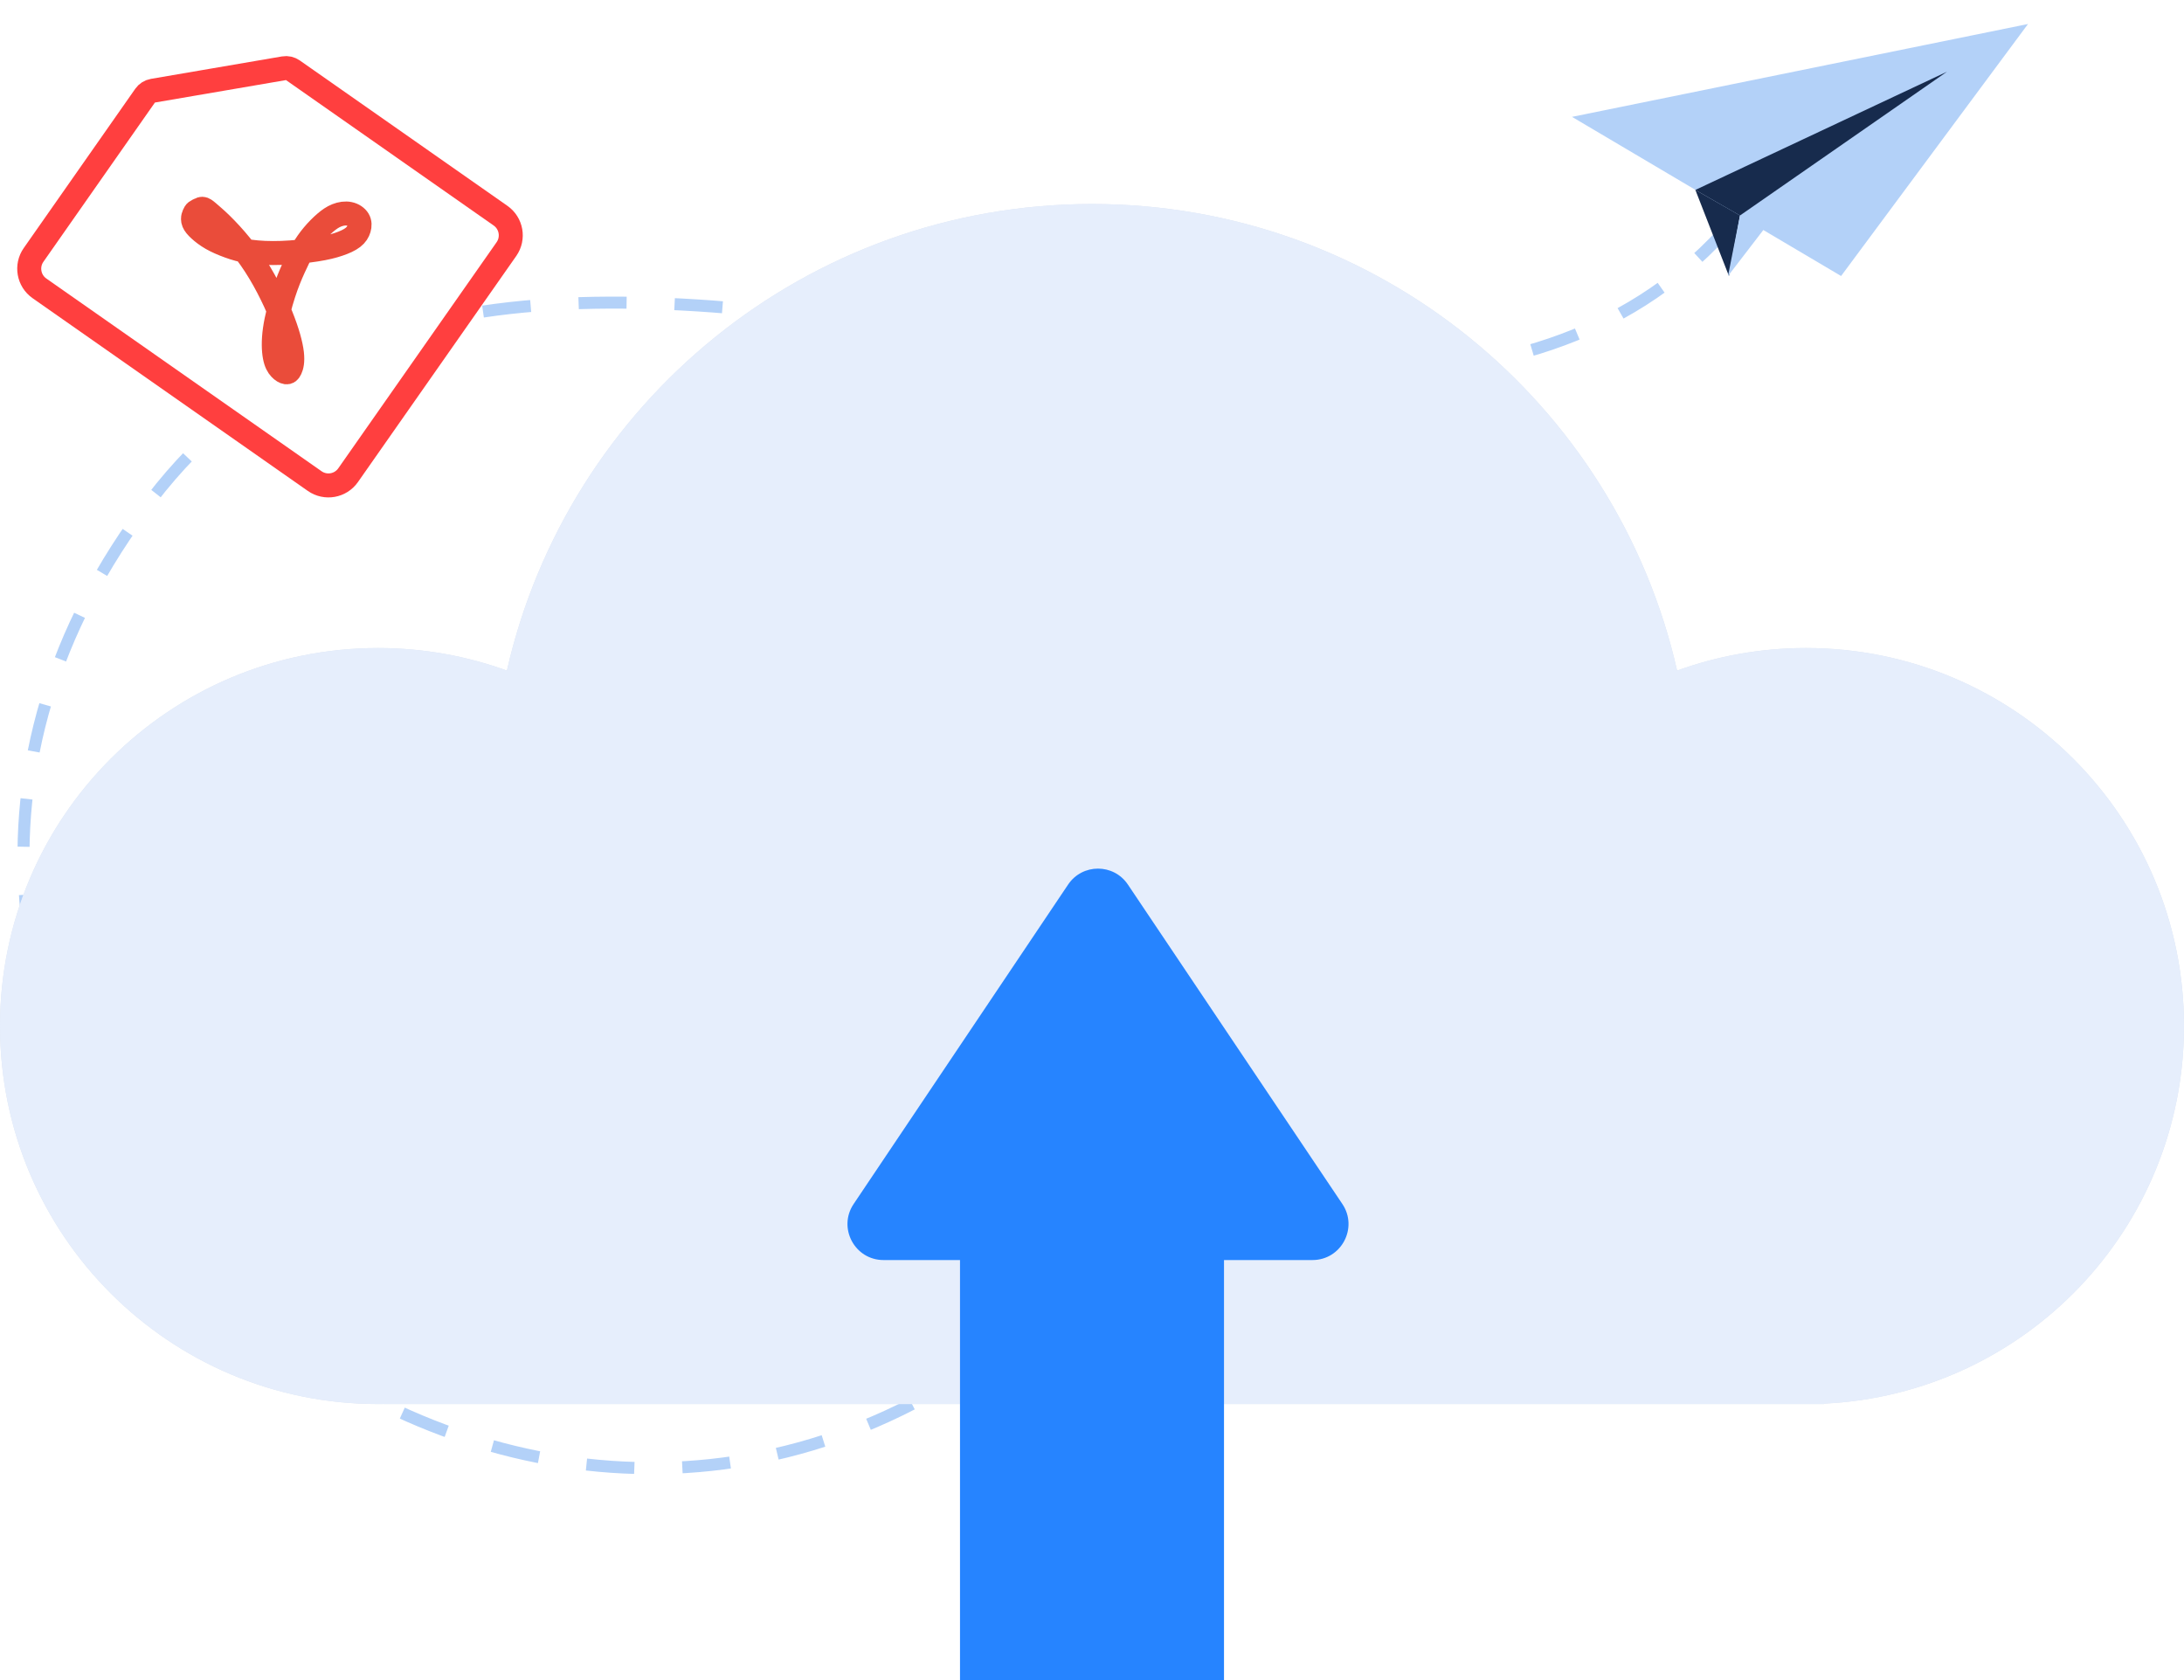
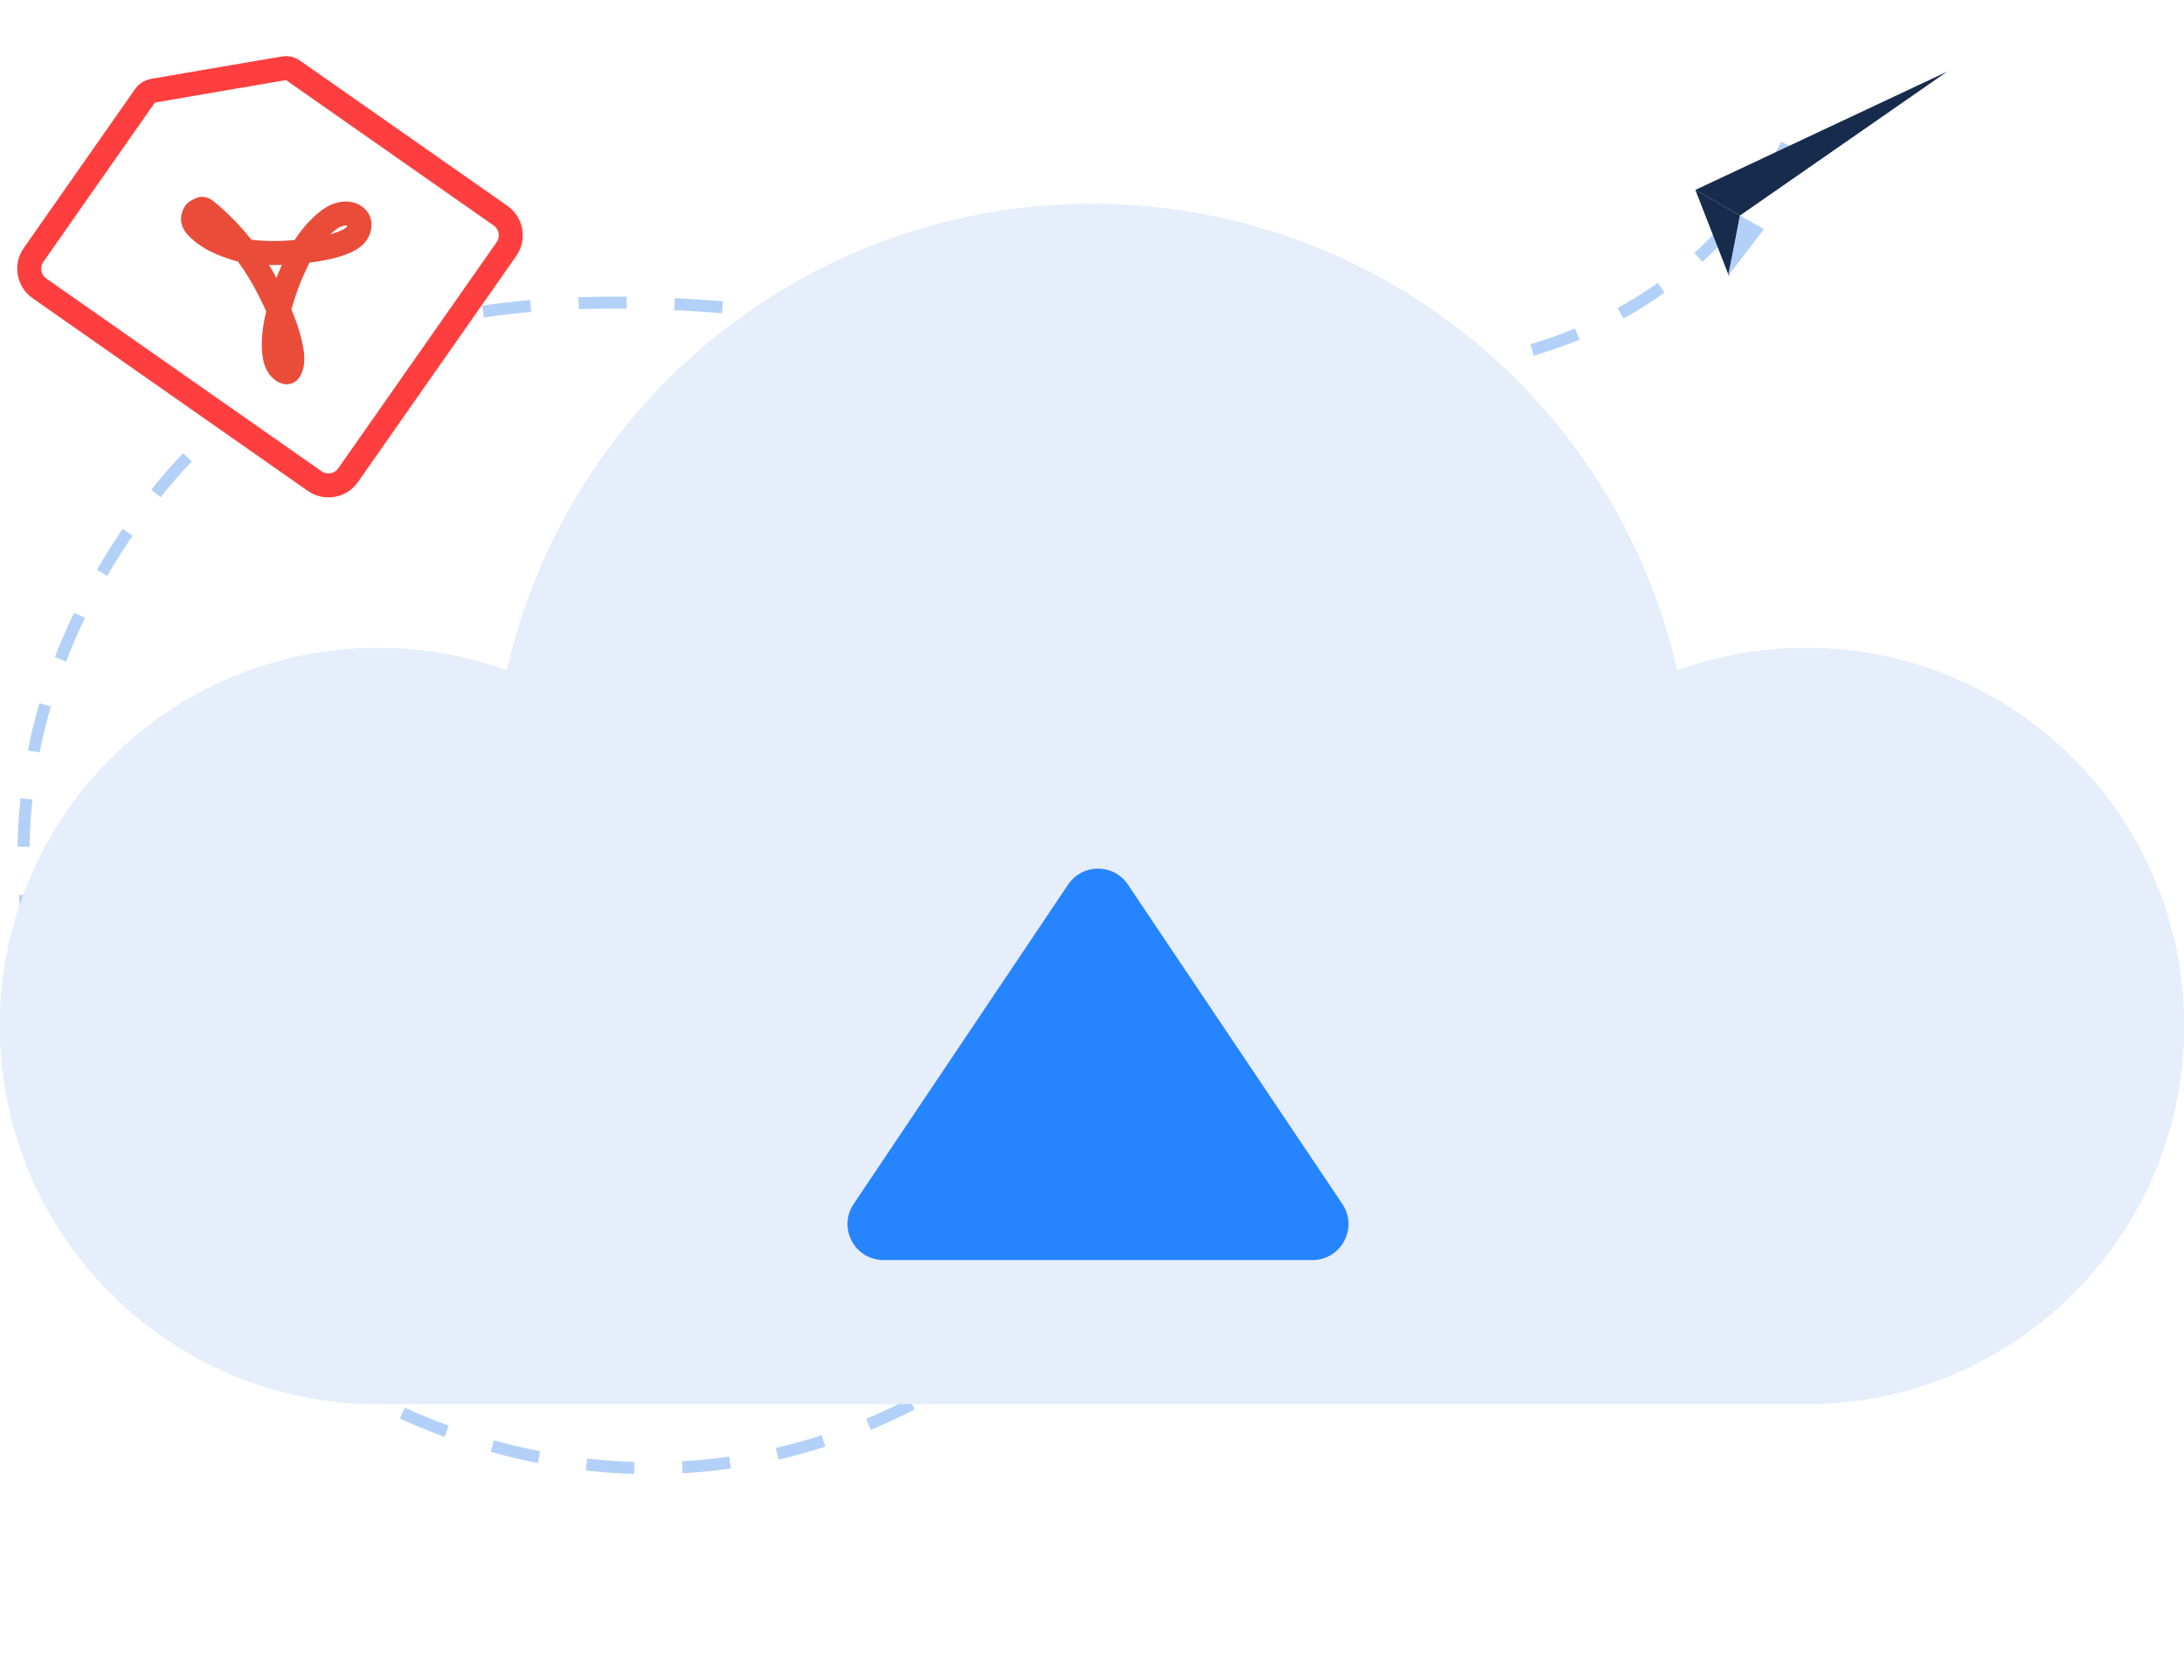
<svg xmlns="http://www.w3.org/2000/svg" xmlns:xlink="http://www.w3.org/1999/xlink" width="182" height="140" viewBox="0 0 182 140" fill="none">
  <path d="M76 117C32 139.684 -21.082 85.5 12.621 41.609C46.324 -2.281 125.054 62 150.5 9" stroke="#B3D1F8" stroke-dasharray="4 4" />
  <path fill-rule="evenodd" clip-rule="evenodd" d="M150.5 117H91H32V116.996C31.834 116.999 31.667 117 31.5 117C14.103 117 0 102.897 0 85.5C0 68.103 14.103 54 31.5 54C35.272 54 38.889 54.663 42.241 55.879C47.297 33.617 67.208 17 91 17C114.792 17 134.702 33.617 139.759 55.879C143.111 54.663 146.728 54 150.5 54C167.897 54 182 68.103 182 85.5C182 102.394 168.7 116.182 152 116.965V117H150.5Z" fill="#DBE3F0" />
  <path fill-rule="evenodd" clip-rule="evenodd" d="M150.5 117H91H32V116.996C31.834 116.999 31.667 117 31.5 117C14.103 117 0 102.897 0 85.5C0 68.103 14.103 54 31.5 54C35.272 54 38.889 54.663 42.241 55.879C47.297 33.617 67.208 17 91 17C114.792 17 134.702 33.617 139.759 55.879C143.111 54.663 146.728 54 150.5 54C167.897 54 182 68.103 182 85.5C182 102.394 168.7 116.182 152 116.965V117H150.5Z" fill="#E6EEFC" />
-   <path fill-rule="evenodd" clip-rule="evenodd" d="M150.5 117H91H32V116.996C31.834 116.999 31.667 117 31.5 117C14.103 117 0 102.897 0 85.5C0 68.103 14.103 54 31.5 54C35.272 54 38.889 54.663 42.241 55.879C47.297 33.617 67.208 17 91 17C114.792 17 134.702 33.617 139.759 55.879C143.111 54.663 146.728 54 150.5 54C167.897 54 182 68.103 182 85.5C182 102.394 168.7 116.182 152 116.965V117H150.5Z" fill="url(#pattern0)" fill-opacity="0.5" style="mix-blend-mode:overlay" />
-   <rect x="80" y="100" width="22" height="40" fill="#2684FF" />
+   <path fill-rule="evenodd" clip-rule="evenodd" d="M150.5 117H91H32V116.996C31.834 116.999 31.667 117 31.5 117C14.103 117 0 102.897 0 85.5C0 68.103 14.103 54 31.5 54C35.272 54 38.889 54.663 42.241 55.879C47.297 33.617 67.208 17 91 17C114.792 17 134.702 33.617 139.759 55.879C167.897 54 182 68.103 182 85.5C182 102.394 168.7 116.182 152 116.965V117H150.5Z" fill="url(#pattern0)" fill-opacity="0.5" style="mix-blend-mode:overlay" />
  <path fill-rule="evenodd" clip-rule="evenodd" d="M89.009 73.71C90.198 71.939 92.802 71.939 93.991 73.71L111.863 100.328C113.201 102.321 111.773 105 109.372 105H73.628C71.227 105 69.799 102.321 71.137 100.328L89.009 73.71Z" fill="#2684FF" />
  <path fill-rule="evenodd" clip-rule="evenodd" d="M3.289 24.029C2.384 23.395 2.164 22.148 2.797 21.243L12.091 7.971C12.244 7.752 12.478 7.604 12.741 7.559L23.664 5.688C23.924 5.643 24.19 5.703 24.406 5.854L41.711 17.971C42.616 18.605 42.836 19.852 42.203 20.757L29.01 39.597C28.377 40.502 27.13 40.722 26.225 40.089L3.289 24.029Z" fill="white" stroke="#FF3F3F" stroke-width="2" stroke-linejoin="round" />
  <path fill-rule="evenodd" clip-rule="evenodd" d="M16.669 17.456C16.946 17.292 17.073 17.461 17.793 18.083C18.54 18.727 19.814 20.023 20.884 21.552C21.957 23.082 22.825 24.847 23.398 26.256C23.97 27.663 24.244 28.718 24.328 29.433C24.409 30.151 24.299 30.53 24.195 30.755C24.092 30.978 23.993 31.043 23.851 31.024C23.709 31.004 23.521 30.9 23.345 30.708C23.166 30.516 22.997 30.237 22.899 29.713C22.801 29.185 22.771 28.413 22.906 27.458C23.042 26.504 23.341 25.371 23.634 24.472C23.925 23.573 24.208 22.911 24.466 22.339C24.724 21.766 24.958 21.285 25.22 20.837C25.481 20.387 25.772 19.972 26.092 19.591C26.411 19.209 26.759 18.861 27.084 18.578C27.412 18.297 27.719 18.081 28.062 17.945C28.403 17.809 28.782 17.75 29.11 17.82C29.44 17.887 29.719 18.082 29.856 18.313C29.993 18.543 29.988 18.811 29.912 19.066C29.837 19.321 29.69 19.568 29.407 19.787C29.124 20.006 28.704 20.198 28.211 20.362C27.72 20.528 27.154 20.67 26.337 20.797C25.52 20.924 24.452 21.038 23.468 21.074C22.482 21.109 21.576 21.068 20.855 20.967C20.134 20.864 19.597 20.704 19.078 20.515C18.561 20.328 18.062 20.113 17.645 19.875C17.227 19.635 16.89 19.374 16.639 19.144C16.384 18.912 16.215 18.71 16.138 18.523C16.061 18.335 16.08 18.16 16.109 18.045C16.136 17.93 16.174 17.875 16.204 17.817C16.233 17.757 16.253 17.691 16.337 17.627C16.416 17.565 16.556 17.507 16.669 17.456Z" stroke="#EA4C3A" stroke-width="2" stroke-linejoin="round" />
-   <path fill-rule="evenodd" clip-rule="evenodd" d="M169 2L131 9.738L153.424 23L169 2Z" fill="#B3D1F8" />
  <path fill-rule="evenodd" clip-rule="evenodd" d="M141.281 15.826L162.248 5.976L145 17.956L141.281 15.826Z" fill="#172B4D" />
  <path fill-rule="evenodd" clip-rule="evenodd" d="M141.281 15.826L144.079 23L145 17.956L141.281 15.826Z" fill="#172B4D" />
  <path fill-rule="evenodd" clip-rule="evenodd" d="M145 17.956L147 19.093L144 23L145 17.956Z" fill="#B3D1F8" />
  <defs>
    <pattern id="pattern0" patternContentUnits="objectBoundingBox" width="1" height="1">
      <use xlink:href="#image0" transform="translate(0 -0.41) scale(0.004 0.007)" />
    </pattern>
  </defs>
</svg>